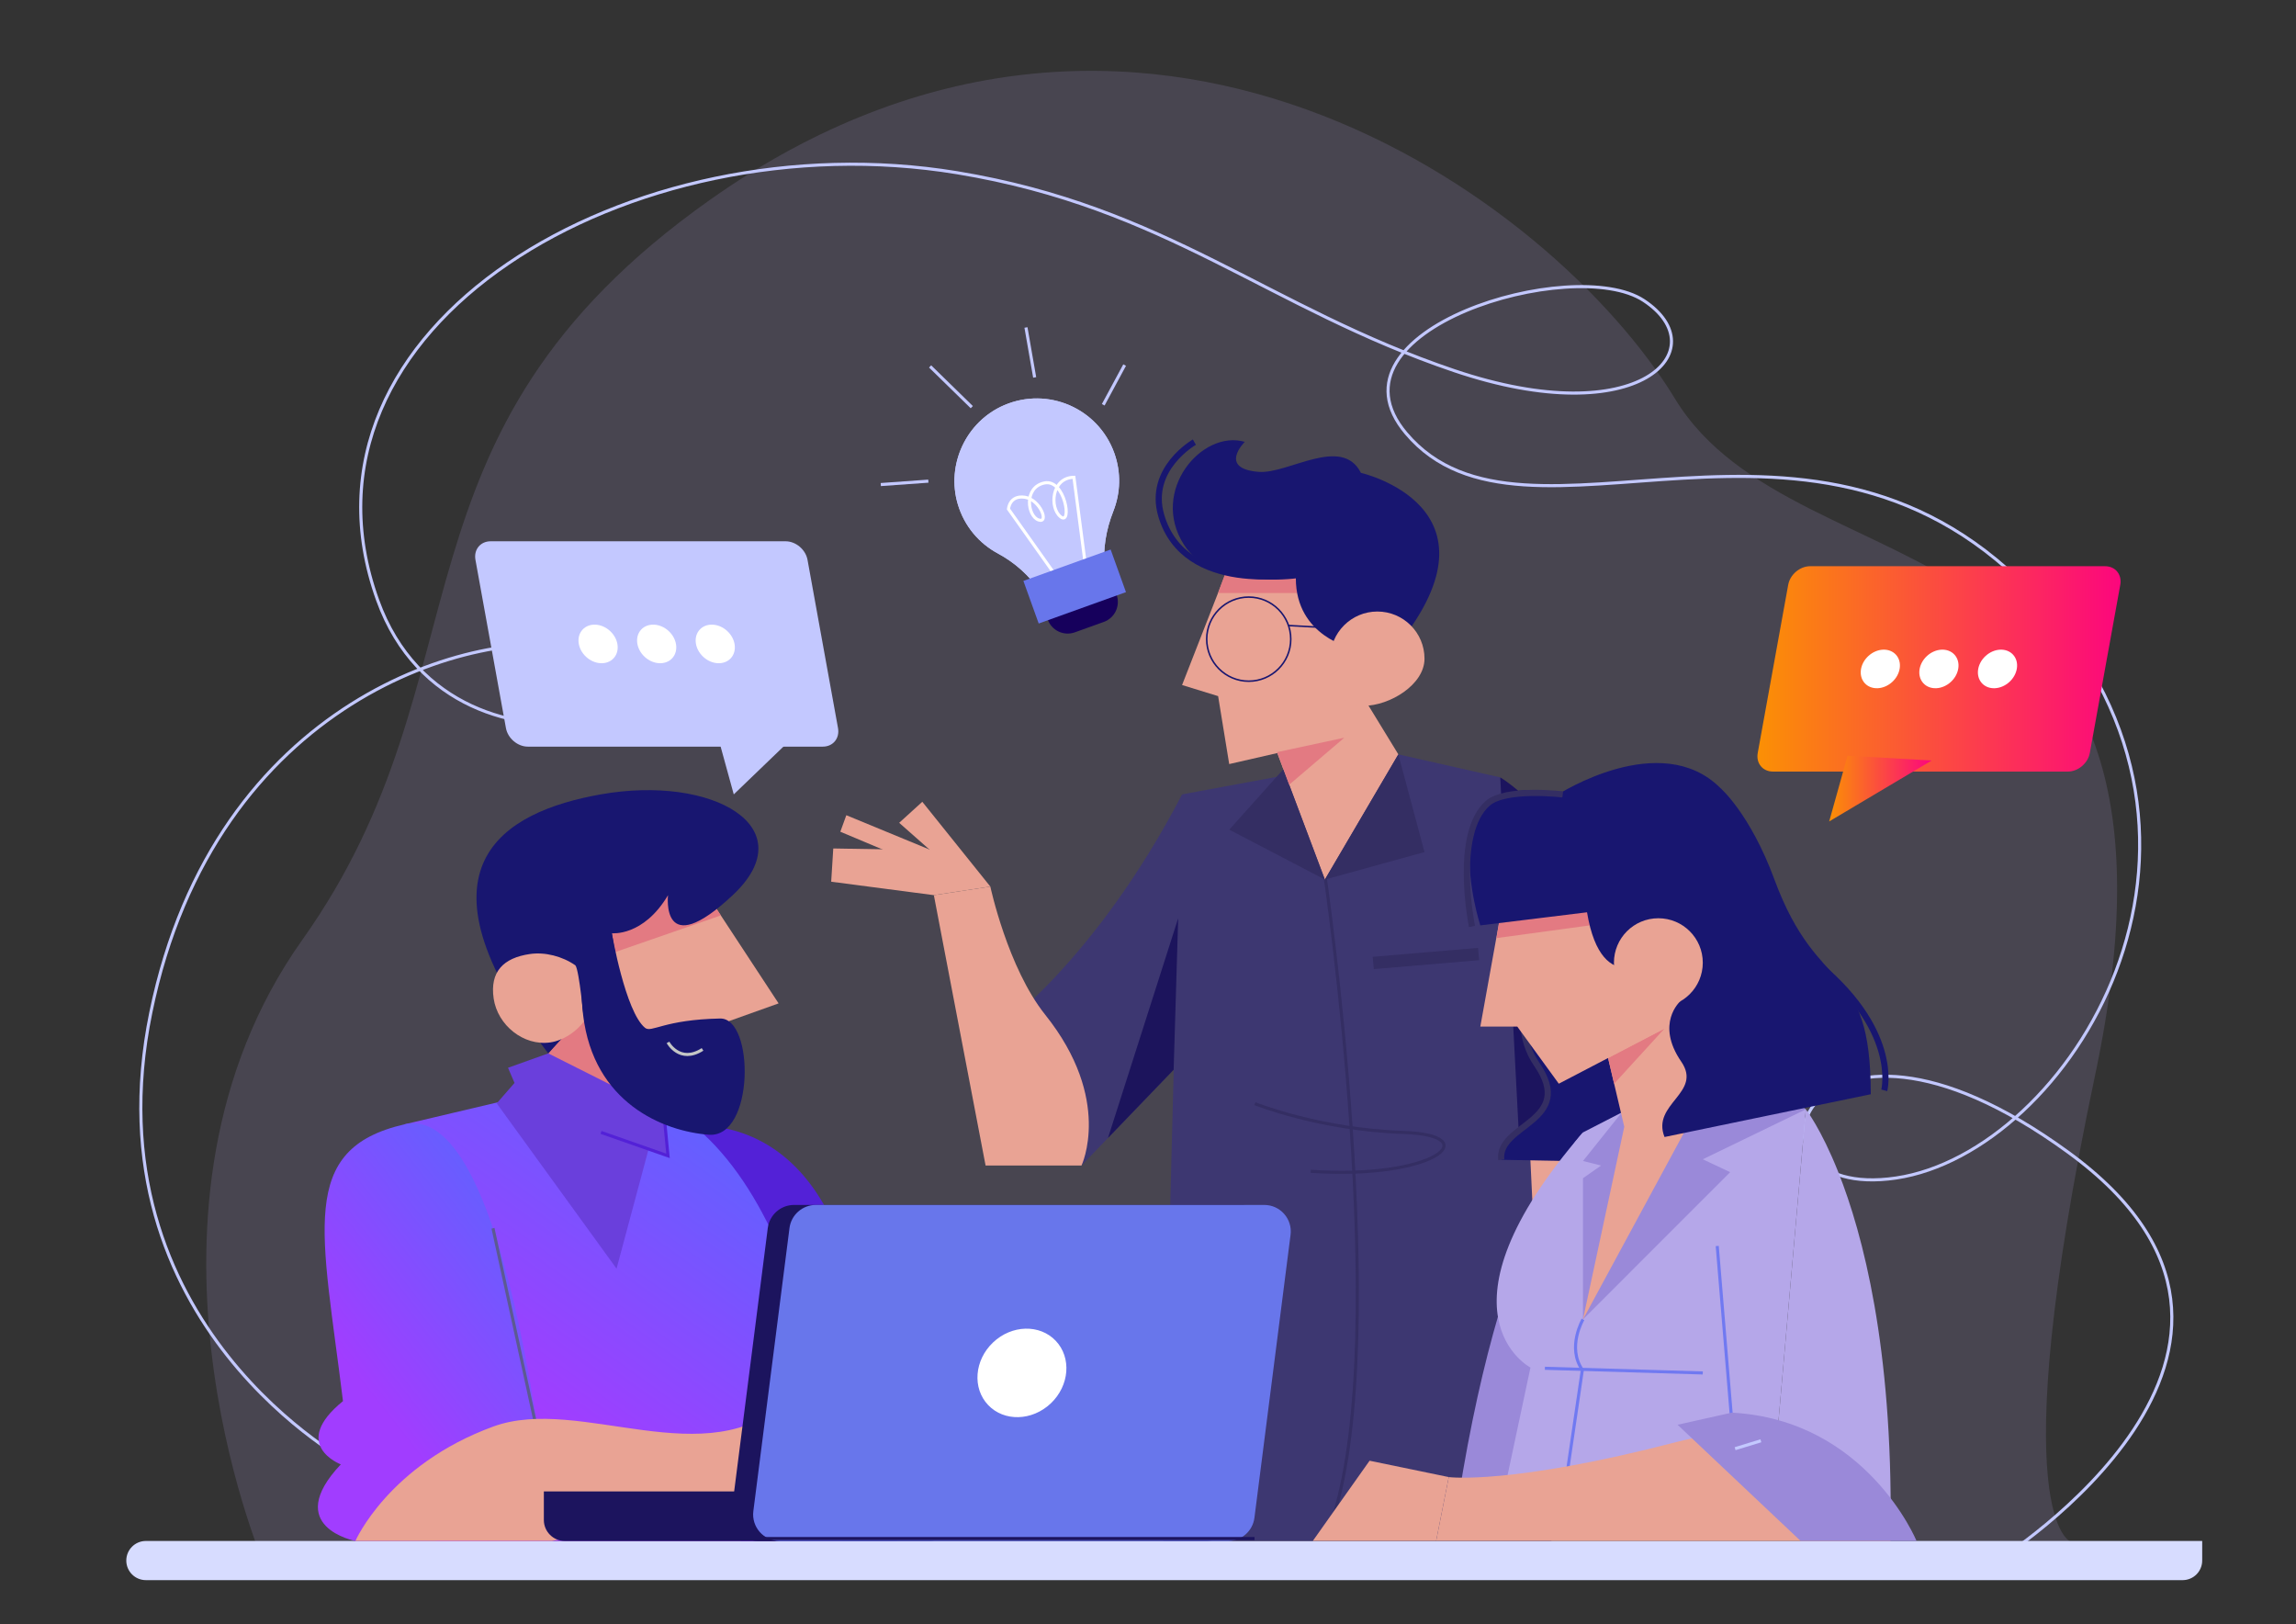
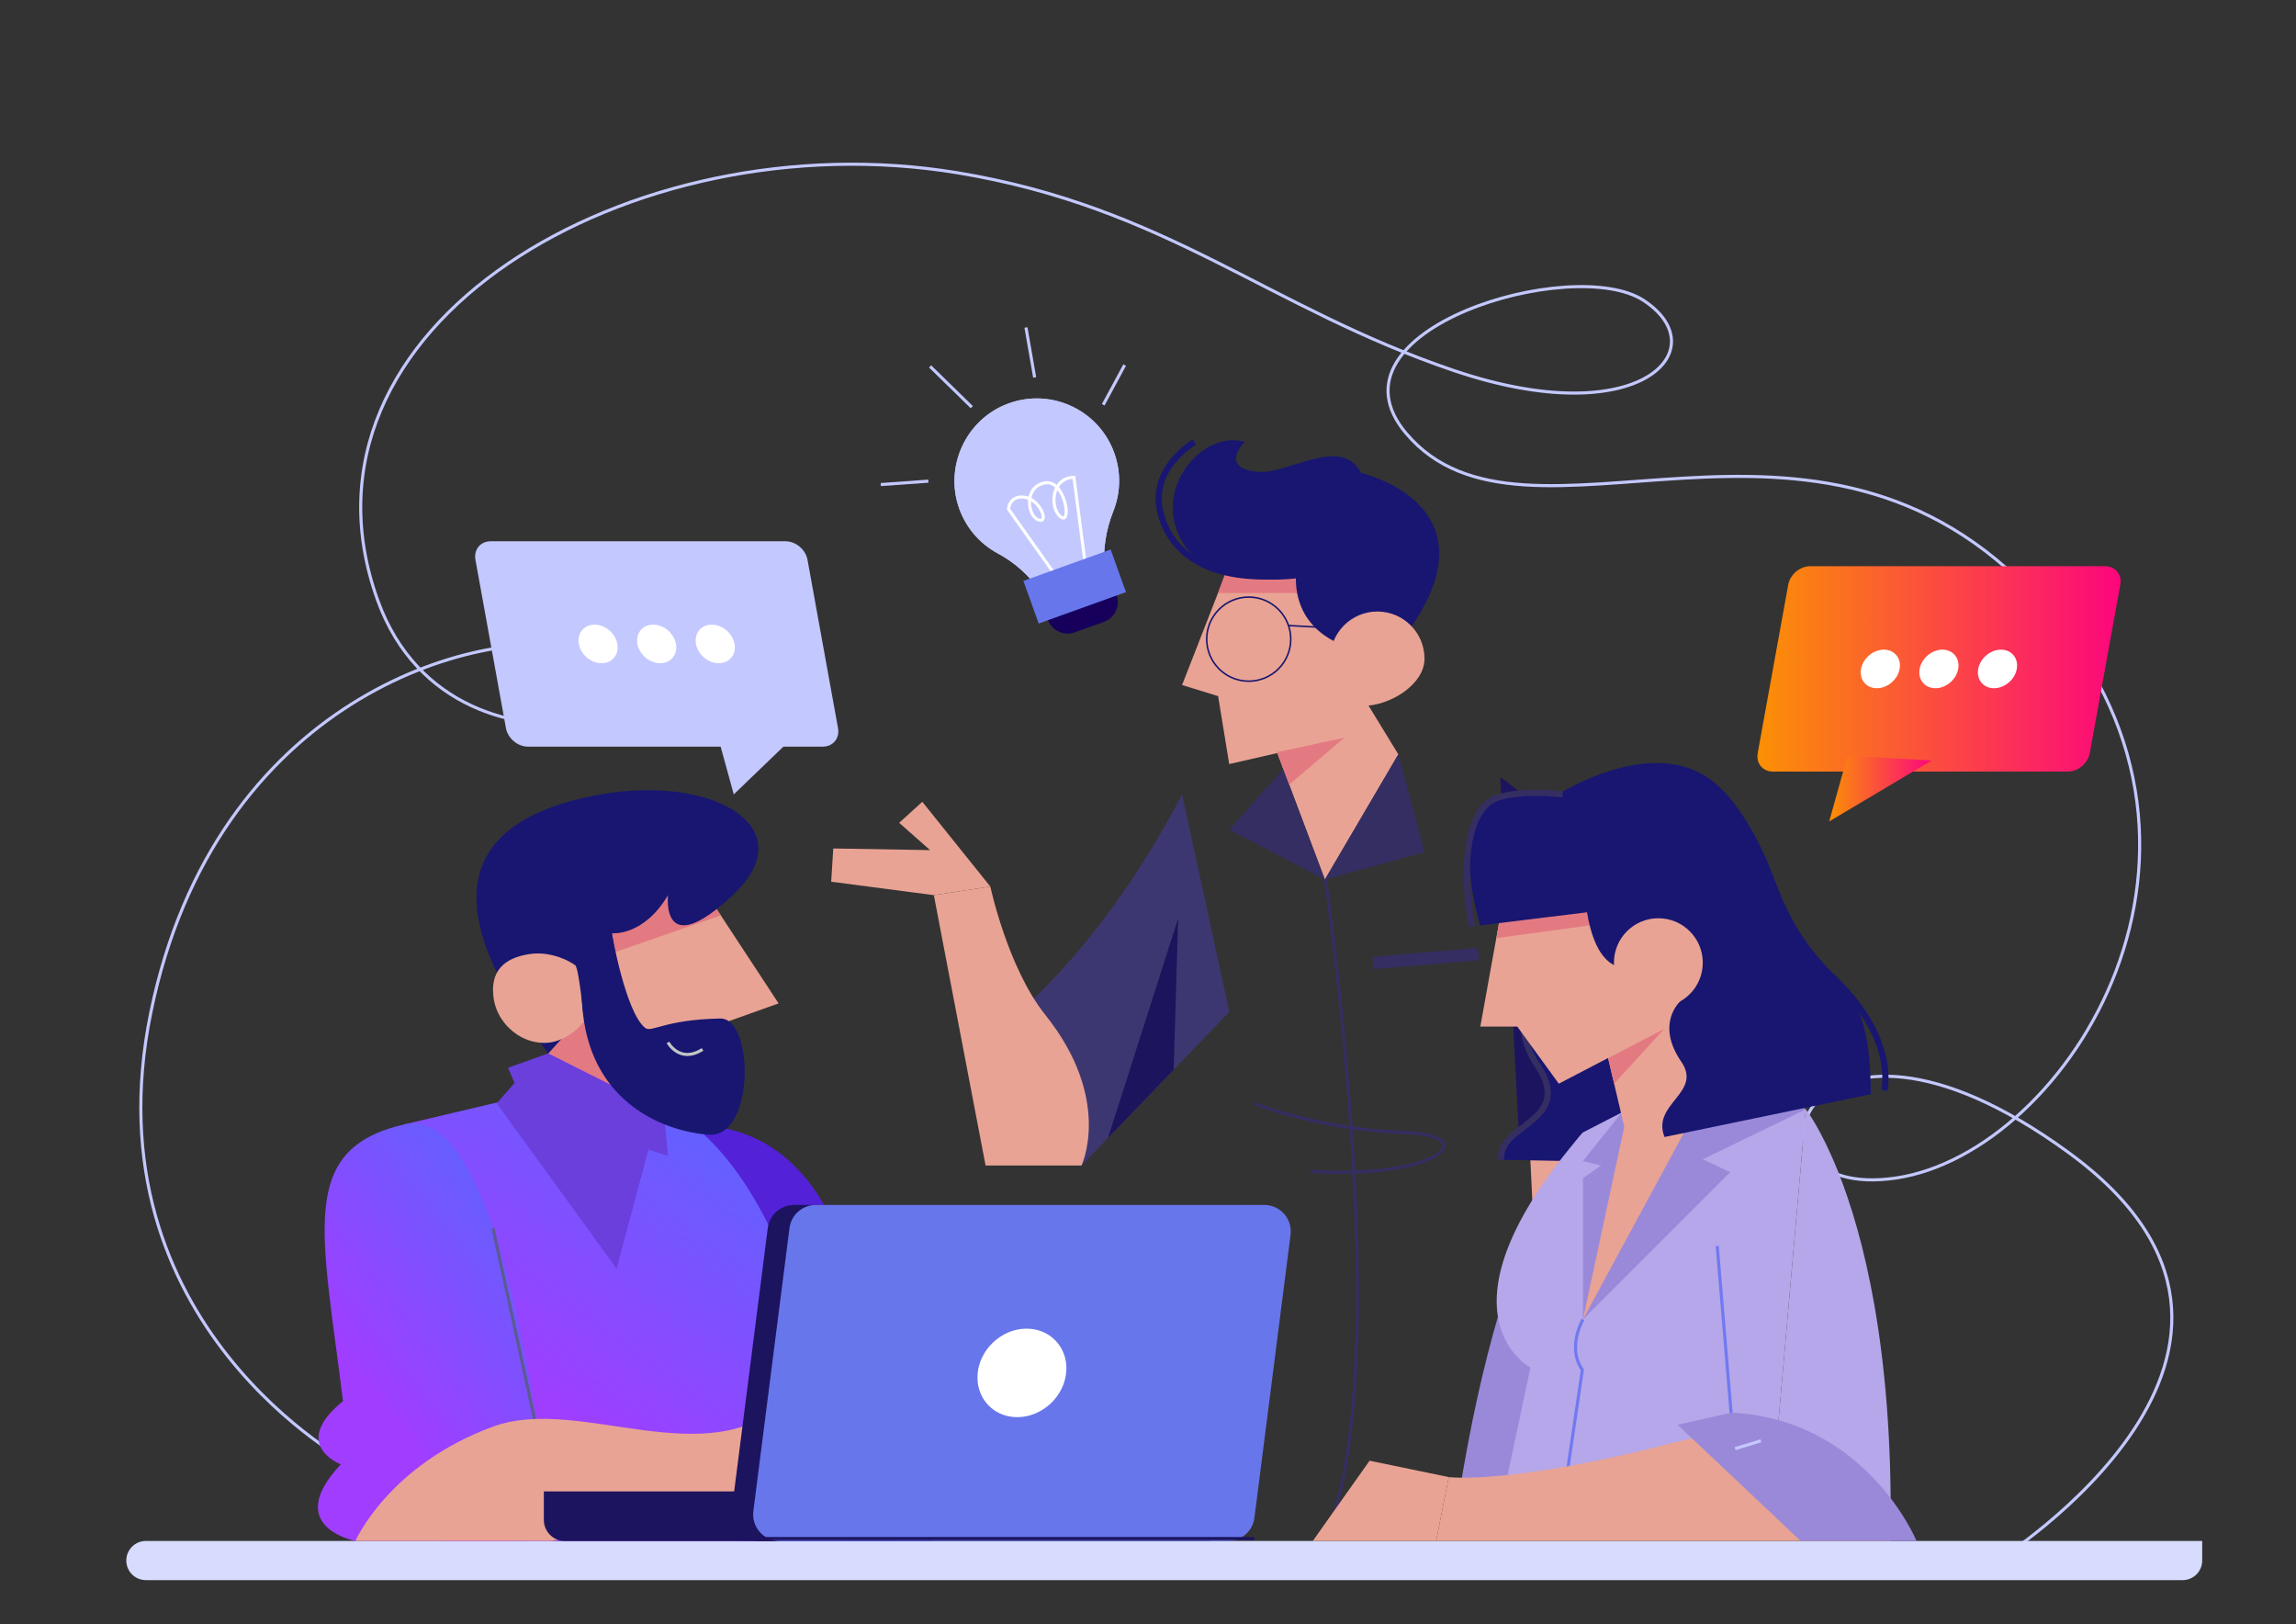
<svg xmlns="http://www.w3.org/2000/svg" width="745" height="527" viewBox="0 0 745 527" fill="none">
  <rect x="0" y="0" width="745" height="527" fill="#333333" stroke="none" />
-   <path opacity="0.16" d="M85.206 506.278C85.206 506.278 36.489 391.577 98.102 304.894C159.715 218.212 122.137 141.369 230.317 64.868C369.365 -33.461 503.483 63.556 543.478 129.332C583.472 195.109 719.316 161.531 679.837 348.695C649.211 493.882 672.063 500.251 672.063 500.251L85.206 506.278Z" fill="#B5A7E9" />
  <path d="M114.559 475.249C114.559 475.249 28.103 430.072 48.935 328.488C69.766 226.904 154.607 202.799 189.498 210.256C254.894 224.234 148.051 265.474 122.529 194.689C90.506 105.874 204.684 38.63 310.527 56.032C378.55 67.217 411.385 99.786 471.852 120.25C532.103 140.642 557.373 113.331 533.368 97.503C510.581 82.476 427.848 106.991 456.255 140.591C495.151 186.598 588.89 115.318 661.541 194.689C734.192 274.06 671.121 373.845 615.269 382.167C559.416 390.487 583.906 310.301 671.121 373.847C758.337 437.392 648.171 506.281 648.171 506.281" stroke="#C3C8FF" stroke-miterlimit="10" />
  <path d="M708.213 512.633H47.331C43.822 512.633 40.98 509.788 40.98 506.28C40.98 502.77 43.824 499.927 47.331 499.927H714.565V506.28C714.565 509.788 711.721 512.633 708.213 512.633Z" fill="#D7DCFF" />
  <path d="M383.559 257.718C355.258 312.113 323.458 334.274 323.458 334.274L350.92 378.127L398.876 328.283L383.559 257.718Z" fill="#3D3771" />
-   <path d="M453.73 244.734L383.559 257.718C379.114 390.507 377.448 499.909 377.448 499.909H503.404C503.404 499.909 507.059 296.569 486.796 252.204L453.73 244.734Z" fill="#3D3771" />
  <path d="M445.583 312.404L479.77 309.511" stroke="#342E63" stroke-width="4" stroke-miterlimit="10" />
  <path d="M429.89 283.865C429.89 283.865 451.589 431.965 432.709 491.889" stroke="#342E63" stroke-miterlimit="10" />
  <path d="M407.171 358.05C407.171 358.05 428.129 366.488 455.301 367.38C482.473 368.273 465.567 382.733 425.286 379.991" stroke="#342E63" stroke-miterlimit="10" />
  <path d="M412.572 239.335L429.891 285.355L453.731 244.734L438.018 219.052L412.572 239.335Z" fill="#E9A394" />
  <path d="M429.89 285.355L462.218 276.428L453.73 244.734L429.89 285.355Z" fill="#342E63" />
  <path d="M416.421 249.561L398.876 269.162L429.89 285.355L416.421 249.561Z" fill="#342E63" />
  <path d="M350.92 378.127C350.92 378.127 361.167 356.755 339.166 329.228C326.965 313.963 321.344 287.622 321.344 287.622L303.014 290.41L319.799 378.128H350.92V378.127Z" fill="#E9A394" />
  <path d="M299.266 260.118L291.761 266.941L301.795 275.799L270.377 275.264L269.703 286.046L303.012 290.41L321.344 287.622L299.266 260.118Z" fill="#E9A394" />
-   <path d="M304.757 276.911L274.613 264.475L272.667 269.831L297.827 280.406L304.757 276.911Z" fill="#E9A394" />
  <path d="M486.798 252.204C486.798 252.204 527.292 275.264 540.079 361.644L493.099 372.982L486.798 252.204Z" fill="#1C145E" />
  <path d="M398.851 183.097L383.558 222.238L395.253 225.837L398.851 247.883L436.187 239.335L441.584 179.498L398.851 183.097Z" fill="#E9A394" />
  <path d="M423.769 192.398H395.218L398.332 183.96L423.769 182.387V192.398Z" fill="#E37A82" />
  <path d="M438.688 210.255C438.688 210.255 420.472 206.486 420.472 187.638C420.472 187.638 393.445 191.318 384.115 176.645C373.064 159.263 389.953 139.289 403.901 143.347C403.901 143.347 395.111 152.061 408.46 153.085C417.98 153.815 435.375 141.147 441.586 153.399C441.586 153.399 489.501 164.345 453.731 208.999L438.688 210.255Z" fill="#181670" />
  <path d="M420.471 186.148C420.471 186.148 384.343 193.13 376.788 167.217C372.37 152.068 387.551 143.441 387.551 143.441" stroke="#181670" stroke-width="2" stroke-miterlimit="10" />
  <path d="M405.184 220.991C412.716 220.991 418.822 214.884 418.822 207.35C418.822 199.817 412.716 193.71 405.184 193.71C397.652 193.71 391.546 199.817 391.546 207.35C391.546 214.884 397.652 220.991 405.184 220.991Z" stroke="#181670" stroke-width="0.5" stroke-miterlimit="10" />
  <path d="M418.089 202.936L437.513 204" stroke="#181670" stroke-width="0.5" stroke-miterlimit="10" />
  <path d="M462.219 213.69C462.219 222.138 450.902 228.986 442.455 228.986C434.008 228.986 431.632 222.137 431.632 213.69C431.632 205.243 438.48 198.394 446.925 198.394C455.371 198.394 462.219 205.243 462.219 213.69Z" fill="#E9A394" />
  <path d="M534.472 362.996V433.534H499.306L496.38 372.19L534.472 362.996Z" fill="#E9A394" />
  <path d="M380.82 347.05L382.297 297.9L359.518 369.193L380.82 347.05Z" fill="#1C145C" />
  <path d="M414.382 244.016L436.188 239.335L418.311 254.585L414.382 244.016Z" fill="#E37A82" />
  <path d="M223.761 365.43C223.761 365.43 279.804 356.756 280.905 454.504C281.084 470.367 291.182 499.925 291.182 499.925H240.392L223.761 365.43Z" fill="#5321D7" />
  <path d="M165.16 356.756L131.288 364.753L141.623 499.925H273.416C273.416 499.925 268.995 392.978 219.295 360.893L165.16 356.756Z" fill="url(#paint0_linear_441_2424)" />
  <path d="M131.288 364.753C96.376 372.717 104.549 399.518 111.289 454.555C93.864 468.709 110.582 475.08 110.582 475.08C91.444 495.371 115.318 499.925 115.318 499.925H179.051C179.051 499.925 166.224 356.783 131.288 364.753Z" fill="url(#paint1_linear_441_2424)" />
  <path d="M175.261 468.705L159.966 398.483" stroke="#5C5A92" stroke-miterlimit="10" />
  <path d="M115.316 499.925C115.316 499.925 126.077 475.215 160.086 462.792C188.285 452.492 229.532 479.229 255.937 453.823L260.827 482.428L179.05 499.925H115.316Z" fill="#E9A394" />
  <path d="M227.427 287.139L252.64 325.526L236.46 331.302L233.664 362.498L185.039 345.601L189.621 282.146L227.427 287.139Z" fill="#E9A394" />
  <path d="M190.015 327.462L165.16 356.756L197.034 395.826L211.41 350.193L190.015 327.462Z" fill="#E37A82" />
  <path d="M198.326 309.323L233.892 296.982L227.427 287.139L192.293 290.796L198.326 309.323Z" fill="#E37A82" />
  <path d="M195.255 322.77C195.255 322.77 206.023 344.333 198.531 302.767C198.531 302.767 208.75 303.915 216.752 290.426C216.752 290.426 214.266 312.407 237.741 290.426C261.216 268.445 231.372 251.247 194.906 257.718C163.299 263.327 131.669 281.188 177.898 341.743L195.255 322.77Z" fill="#181670" />
  <path d="M189.498 331.344C187.072 334.597 182.905 337.549 178.572 338.181C169.906 339.443 161.443 332.602 160.181 323.934C158.919 315.267 163.296 310.766 171.96 309.504C176.831 308.794 182.471 310.238 186.701 313.179C187.979 314.772 189.498 331.344 189.498 331.344Z" fill="#E9A394" />
  <path d="M161.18 357.954L166.95 351.326L164.833 346.412L177.896 341.745L215.371 360.594L216.751 374.985L210.409 372.981L200.057 411.576L161.18 357.954Z" fill="#6A3FDC" />
-   <path d="M195.02 367.379L216.751 374.985L215.371 360.594" stroke="#5321D7" stroke-miterlimit="10" />
  <path d="M198.531 302.767C198.531 302.767 202.903 328.216 209.296 333.448C211.396 335.166 215.369 330.795 233.664 330.429C244.849 330.205 244.84 369.257 229.997 368.137C215.153 367.018 192.596 357.762 189.215 329.298C186.252 304.326 198.531 302.767 198.531 302.767Z" fill="#181670" />
  <path d="M216.751 338.181C216.751 338.181 220.524 345.208 227.959 340.448" stroke="#C4C6C5" stroke-miterlimit="10" />
  <path d="M301.579 483.854H176.467V493.125C176.467 496.88 179.511 499.924 183.264 499.924H301.579C305.334 499.924 308.377 496.879 308.377 493.125V490.652C308.378 486.898 305.334 483.854 301.579 483.854Z" fill="#1C145E" />
  <path d="M403.189 390.912H257.652C253.327 390.912 249.675 394.128 249.126 398.419L237.402 490.24C236.746 495.378 240.748 499.925 245.927 499.925H391.465C395.79 499.925 399.442 496.709 399.99 492.418L411.715 400.597C412.371 395.459 408.369 390.912 403.189 390.912Z" fill="#1C145E" />
  <path d="M410.232 390.912H264.695C260.37 390.912 256.718 394.128 256.169 398.419L244.444 490.24C243.789 495.378 247.791 499.925 252.97 499.925H398.507C402.833 499.925 406.485 496.709 407.033 492.418L418.758 400.597C419.414 395.459 415.412 390.912 410.232 390.912Z" fill="#6876EB" />
  <path d="M340.967 455.284C347.028 449.532 347.744 440.446 342.567 434.989C337.39 429.532 328.281 429.771 322.22 435.523C316.159 441.274 315.443 450.361 320.62 455.818C325.797 461.275 334.907 461.036 340.967 455.284Z" fill="white" />
  <path d="M407.059 499.147H225.903" stroke="#1C145E" stroke-miterlimit="10" />
  <path d="M487.12 376.267L547.258 377.407L533.624 303.827L501.647 307.448C501.647 307.448 487.244 328.712 498.618 345.245C511.452 363.899 485.798 364.595 487.12 376.267Z" fill="#181670" />
  <path d="M501.646 307.448C501.646 307.448 487.242 328.712 498.617 345.245C511.452 363.901 485.798 364.595 487.12 376.267" stroke="#342E63" stroke-width="2" stroke-miterlimit="10" />
  <path d="M513.644 367.379C513.644 367.379 486.281 394.234 471.854 495.438H502.312L513.644 367.379Z" fill="#9A89D9" />
  <path d="M585.958 359.898L574.05 495.438H485.586L496.599 443.671C496.599 443.671 462.919 426.096 513.643 367.379L526.25 360.893L581.022 356.756L585.958 359.898Z" fill="#B5A7E9" />
  <path d="M513.643 428.04C513.643 428.04 508.34 437.124 513.439 444.418L505.931 495.438" stroke="#7079F1" stroke-miterlimit="10" />
-   <path d="M501.279 443.905L552.519 445.418" stroke="#7079F1" stroke-miterlimit="10" />
  <path d="M562.621 469.419L557.202 404.226" stroke="#7079F1" stroke-miterlimit="10" />
  <path d="M585.959 359.898C585.959 359.898 590.845 366.045 596.501 380.3C604.52 400.512 614.084 437.029 613.457 495.436H574.051L585.959 359.898Z" fill="#B5A7E9" />
  <path d="M613.457 499.909C613.457 499.909 593.768 454.872 544.245 467.76C490.171 481.833 470.092 479.203 470.092 479.203L465.993 499.909H613.457Z" fill="#E9A394" />
  <path d="M561.911 458.295L544.34 462.225L584.252 499.909H621.873C621.873 499.909 605.659 460.586 561.911 458.295Z" fill="#9A89D9" />
  <path d="M562.998 469.984L571.367 467.426" stroke="#C3C8FF" stroke-miterlimit="10" />
  <path d="M470.092 479.203L444.398 473.89L425.98 499.909H465.993L470.092 479.203Z" fill="#E9A394" />
  <path d="M513.644 428.04L561.389 380.285L552.519 376.096L585.959 359.898L570.603 350.124H534.864L513.644 376.654L519.507 378.127L513.644 382.24V428.04Z" fill="#9A89D9" />
  <path d="M547.023 366.358L562.62 355.577L545.783 317.922L519.686 334.317L527.038 365.552L513.643 428.04L547.023 366.358Z" fill="#E9A394" />
  <path d="M521.785 343.238L540.1 333.685L523.749 351.577L521.785 343.238Z" fill="#E37A82" />
  <path d="M488.328 288.723L480.331 333.053H492.327L505.797 351.577L540.101 333.685L516.109 280.218L488.328 288.723Z" fill="#E9A394" />
  <path d="M486.389 299.472L485.586 304.343L517.223 300.025L516.739 293.961L486.389 299.472Z" fill="#E37A82" />
  <path d="M575.772 285.355C567.852 263.883 558.169 255.604 558.169 255.604C538.761 236.316 505.587 257.719 505.587 257.719C463.074 247.427 480.331 300.218 480.331 300.218L514.953 295.97C519.794 325.019 537.106 310.31 537.106 310.31L545.18 324.876C545.18 324.876 537.034 332.077 545.527 344.423C552.52 354.588 535.775 358.051 540.102 368.872L607.023 354.999C607.023 310.958 590.084 324.162 575.772 285.355Z" fill="#181670" />
  <path d="M477.618 300.559C477.618 300.559 471.495 270.418 482.742 260.61C488.606 255.496 507.075 257.719 507.075 257.719" stroke="#342E63" stroke-width="2" stroke-miterlimit="10" />
  <path d="M611.403 353.729C611.403 353.729 616.748 333.685 587.629 310.957" stroke="#181670" stroke-width="2" stroke-miterlimit="10" />
  <path d="M538.101 326.739C546.063 326.739 552.517 320.283 552.517 312.32C552.517 304.357 546.063 297.902 538.101 297.902C530.14 297.902 523.686 304.357 523.686 312.32C523.686 320.283 530.14 326.739 538.101 326.739Z" fill="#E9A394" />
  <path d="M361.556 146.954C356.37 132.531 340.068 125.309 325.779 131.471C313.482 136.775 306.964 150.728 310.778 163.569C312.91 170.747 317.726 176.3 323.756 179.54C329.323 182.53 334.099 186.796 337.601 192.056L338.611 193.573L358.632 186.373L358.446 184.568C357.786 178.178 358.904 171.785 361.265 165.81C363.569 159.979 363.843 153.317 361.556 146.954Z" fill="#C3C8FF" />
-   <path d="M361.556 146.954C356.37 132.531 340.068 125.309 325.779 131.471C313.482 136.775 306.964 150.728 310.778 163.569C312.91 170.747 317.726 176.3 323.756 179.54C329.323 182.53 334.099 186.796 337.601 192.056L338.611 193.573L358.632 186.373L358.446 184.568C357.786 178.178 358.904 171.785 361.265 165.81C363.569 159.979 363.843 153.317 361.556 146.954Z" fill="#C3C8FF" />
+   <path d="M361.556 146.954C356.37 132.531 340.068 125.309 325.779 131.471C313.482 136.775 306.964 150.728 310.778 163.569C312.91 170.747 317.726 176.3 323.756 179.54C329.323 182.53 334.099 186.796 337.601 192.056L338.611 193.573L358.632 186.373L358.446 184.568C357.786 178.178 358.904 171.785 361.265 165.81C363.569 159.979 363.843 153.317 361.556 146.954" fill="#C3C8FF" />
  <path d="M343.192 187.667L327.232 165.154C327.232 165.154 327.523 160.596 332.532 161.318C337.542 162.041 340.532 169.949 336.958 168.673C333.383 167.397 332.118 158.102 338.883 156.685C345.646 155.268 347.906 170.637 344.169 167.676C340.432 164.715 341.221 154.93 348.463 154.849L352.713 187.318" stroke="white" stroke-miterlimit="10" />
  <path d="M358.168 201.76L348.766 205.142C345.191 206.428 341.25 204.571 339.966 200.996L337.978 195.467C336.692 191.892 338.549 187.95 342.123 186.665L351.525 183.284C355.1 181.998 359.039 183.855 360.325 187.43L362.313 192.959C363.597 196.534 361.742 200.474 358.168 201.76Z" fill="#16005C" />
  <path d="M360.381 178.278L332.067 188.459L337.036 202.283L365.35 192.102L360.381 178.278Z" fill="#6876EB" />
  <path d="M335.728 122.443L332.903 106.245" stroke="#C3C8FF" stroke-miterlimit="10" />
  <path d="M315.324 132.091L301.798 118.877" stroke="#C3C8FF" stroke-miterlimit="10" />
  <path d="M301.227 156.096L285.794 157.201" stroke="#C3C8FF" stroke-miterlimit="10" />
  <path d="M357.974 131.319L364.92 118.435" stroke="#C3C8FF" stroke-miterlimit="10" />
  <path d="M575.277 250.315H670.977C674.304 250.315 677.491 247.618 678.095 244.289L687.984 189.719C688.587 186.391 686.378 183.692 683.051 183.692H587.351C584.024 183.692 580.837 186.389 580.233 189.719L570.344 244.289C569.742 247.616 571.95 250.315 575.277 250.315Z" fill="url(#paint2_linear_441_2424)" />
  <path d="M651.999 221.244C654.792 218.691 655.331 214.732 653.201 212.401C651.072 210.069 647.081 210.248 644.288 212.8C641.494 215.352 640.956 219.311 643.085 221.643C645.215 223.975 649.205 223.796 651.999 221.244Z" fill="white" />
  <path d="M632.99 221.243C635.784 218.691 636.322 214.732 634.193 212.4C632.063 210.069 628.072 210.247 625.279 212.8C622.485 215.352 621.947 219.311 624.076 221.643C626.206 223.974 630.197 223.795 632.99 221.243Z" fill="white" />
  <path d="M613.981 221.243C616.775 218.691 617.313 214.731 615.184 212.4C613.054 210.068 609.064 210.247 606.27 212.799C603.476 215.352 602.938 219.311 605.068 221.642C607.197 223.974 611.188 223.795 613.981 221.243Z" fill="white" />
  <path d="M626.783 246.727L593.53 266.492L599.49 245.168L626.783 246.727Z" fill="url(#paint3_linear_441_2424)" />
  <path d="M266.98 242.226H171.28C167.953 242.226 164.766 239.529 164.162 236.199L154.273 181.63C153.67 178.302 155.879 175.603 159.207 175.603H254.906C258.233 175.603 261.42 178.3 262.024 181.63L271.913 236.199C272.517 239.527 270.308 242.226 266.98 242.226Z" fill="#C3C8FF" />
  <path d="M199.126 213.529C201.256 211.197 200.717 207.238 197.924 204.686C195.13 202.133 191.139 201.954 189.01 204.286C186.881 206.618 187.419 210.577 190.212 213.129C193.006 215.681 196.997 215.86 199.126 213.529Z" fill="white" />
  <path d="M218.135 213.528C220.264 211.197 219.726 207.238 216.932 204.686C214.139 202.133 210.148 201.954 208.019 204.286C205.889 206.618 206.428 210.577 209.221 213.129C212.015 215.681 216.006 215.86 218.135 213.528Z" fill="white" />
  <path d="M237.142 213.53C239.271 211.198 238.733 207.239 235.939 204.687C233.146 202.134 229.155 201.956 227.026 204.287C224.896 206.619 225.435 210.578 228.228 213.13C231.022 215.682 235.012 215.861 237.142 213.53Z" fill="white" />
  <path d="M232.841 238.637L238.09 257.718L259.32 237.302L232.841 238.637Z" fill="#C3C8FF" />
  <defs>
    <linearGradient id="paint0_linear_441_2424" x1="255.283" y1="333.607" x2="168.696" y2="454.016" gradientUnits="userSpaceOnUse">
      <stop stop-color="#4A6EFF" />
      <stop offset="1" stop-color="#A13DFF" />
    </linearGradient>
    <linearGradient id="paint1_linear_441_2424" x1="169.368" y1="342.524" x2="85.407" y2="408.407" gradientUnits="userSpaceOnUse">
      <stop stop-color="#4A6EFF" />
      <stop offset="1" stop-color="#A13DFF" />
    </linearGradient>
    <linearGradient id="paint2_linear_441_2424" x1="570.245" y1="217.004" x2="688.083" y2="217.004" gradientUnits="userSpaceOnUse">
      <stop stop-color="#FB9004" />
      <stop offset="1" stop-color="#FC067D" />
    </linearGradient>
    <linearGradient id="paint3_linear_441_2424" x1="593.53" y1="255.83" x2="626.783" y2="255.83" gradientUnits="userSpaceOnUse">
      <stop stop-color="#FB9004" />
      <stop offset="1" stop-color="#FC067D" />
    </linearGradient>
  </defs>
</svg>